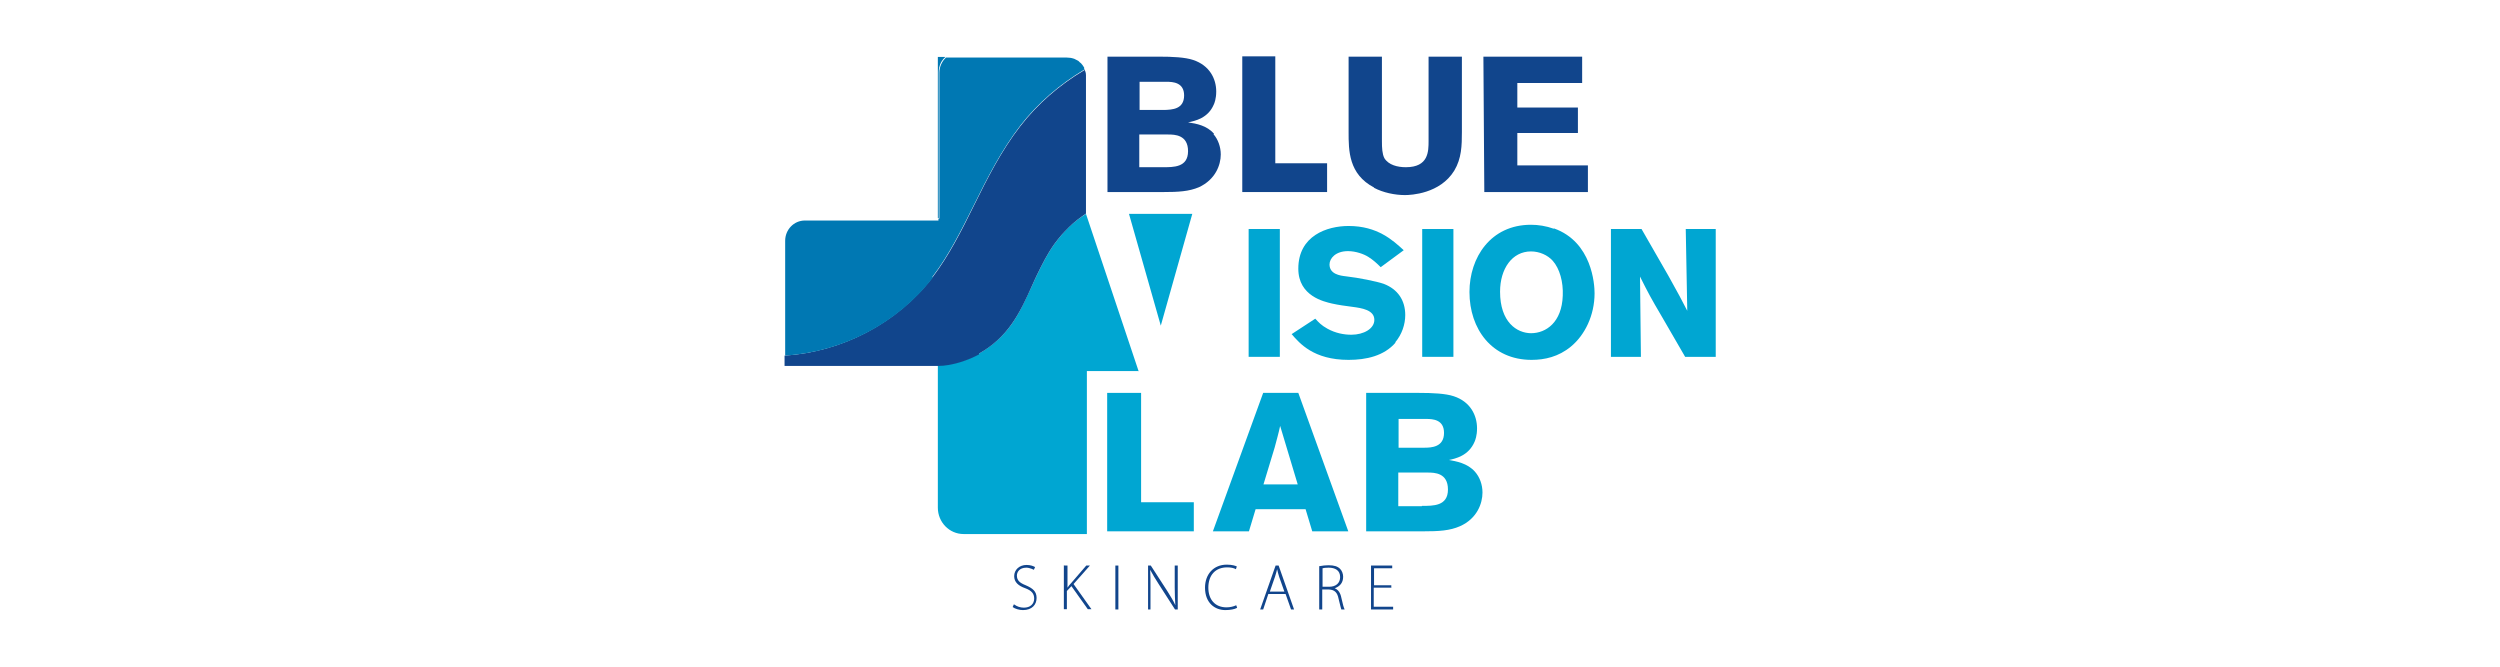
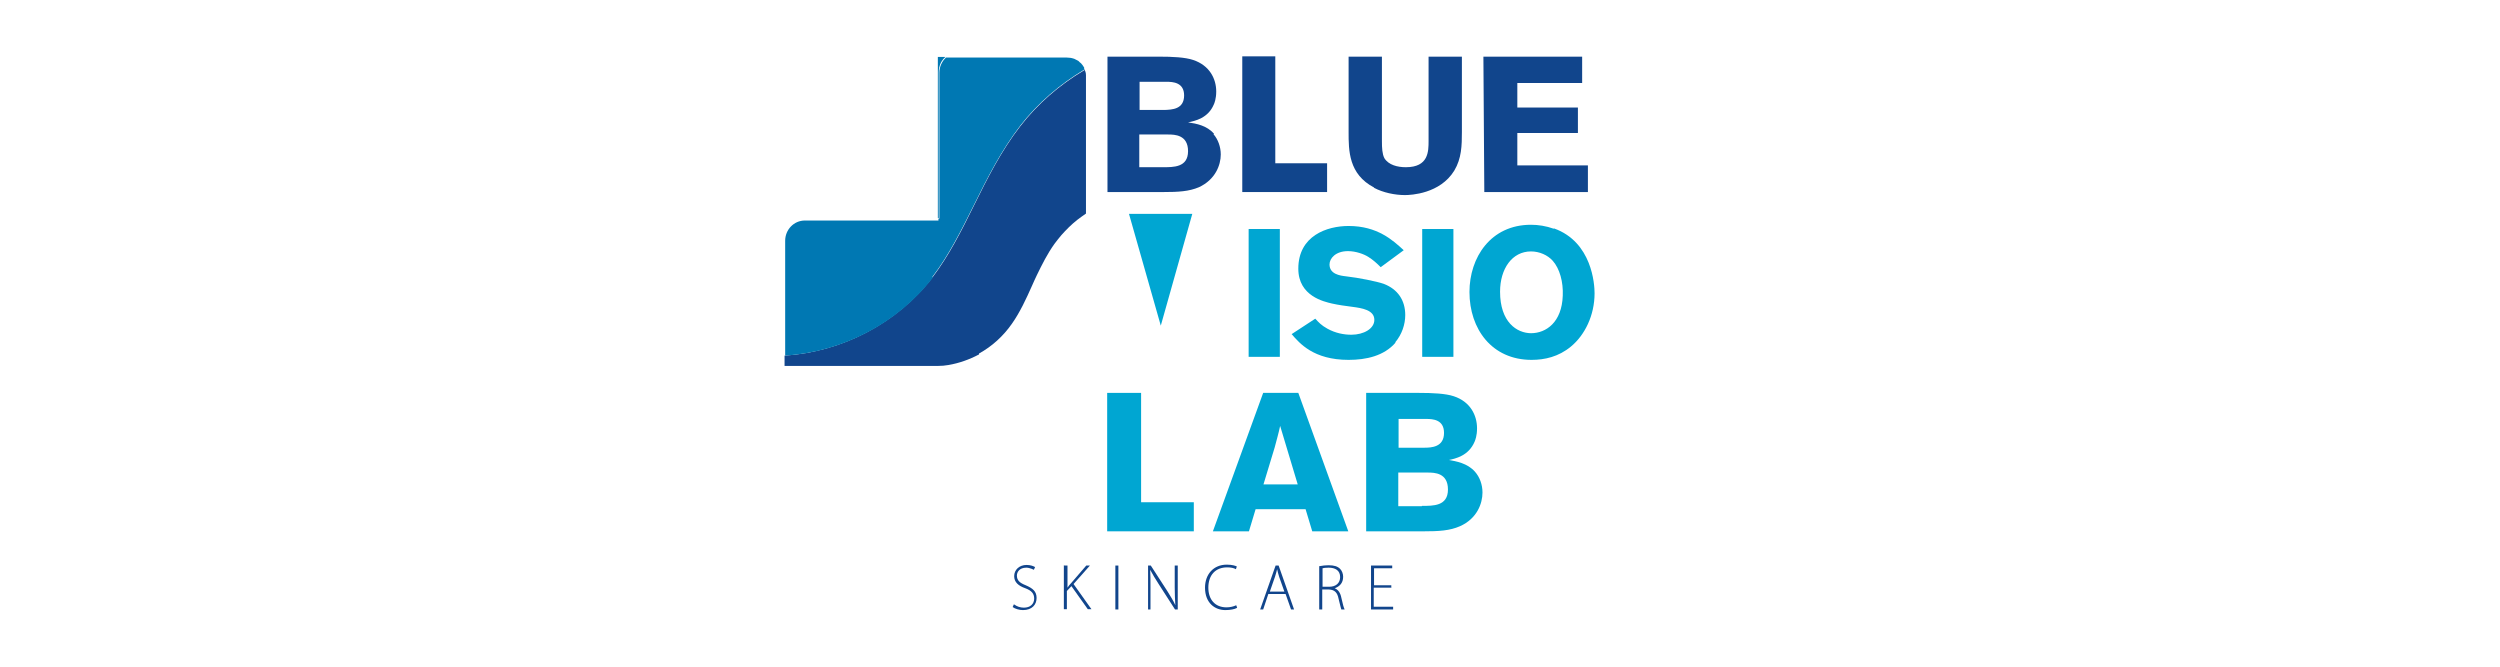
<svg xmlns="http://www.w3.org/2000/svg" id="Layer_1" data-name="Layer 1" viewBox="0 0 82.53 22.01">
  <defs>
    <style>
      .cls-1 {
        fill: none;
      }

      .cls-2 {
        fill: #0078b3;
      }

      .cls-3 {
        fill: #11458c;
      }

      .cls-4 {
        fill: #00a6d2;
      }
    </style>
  </defs>
  <g>
    <path class="cls-1" d="M42.08,14.76c-.09.34-.27.88-.37,1.22h1.13l-.58-1.93c-.06.23-.12.47-.18.71Z" />
    <path class="cls-1" d="M39.08,3.15c0-.43-.37-.45-.58-.45h-.9v.93h.82c.25,0,.65-.02.65-.48Z" />
    <path class="cls-1" d="M38.56,4.44h-.95v1.08h.76c.37,0,.84-.02.84-.53,0-.54-.43-.54-.66-.55Z" />
-     <path class="cls-1" d="M32.32,11.67c-.32.18-.66.3-1.01.35.35-.06.69-.18,1.01-.35Z" />
    <path class="cls-1" d="M35.04,7.76c.16-.18.33-.35.52-.5-.19.15-.36.31-.52.5Z" />
    <path class="cls-1" d="M34.24,9.07c.17-.35.35-.71.58-1.03.07-.1.15-.19.23-.29-.08.09-.15.19-.23.29-.23.32-.41.68-.58,1.03Z" />
    <path class="cls-1" d="M47.13,15.61h-.97v1.11h.78c.37,0,.86-.02.86-.54,0-.55-.44-.56-.67-.56Z" />
    <path class="cls-1" d="M50.54,8.3c-.63,0-1.02.56-1.02,1.33,0,1,.55,1.37,1.03,1.37s1.02-.36,1.05-1.24c.02-.44-.1-.89-.33-1.15-.18-.19-.44-.31-.72-.31Z" />
    <path class="cls-1" d="M47.67,14.29c0-.44-.37-.46-.59-.46h-.92v.95h.84c.25,0,.66-.02.66-.49Z" />
    <polygon class="cls-4" points="37.67 12.97 36.55 12.97 36.55 17.54 39.41 17.54 39.41 16.58 37.67 16.58 37.67 12.97" />
    <path class="cls-4" d="M41.7,12.97l-1.66,4.57h1.19l.22-.73h1.65l.22.73h1.19l-1.65-4.57h-1.16ZM41.71,15.99c.1-.34.27-.88.37-1.22.06-.23.13-.47.18-.71l.58,1.93h-1.13Z" />
    <path class="cls-4" d="M47.81,15.19c.24-.05.67-.14.87-.61.02-.05.08-.19.08-.44,0-.43-.22-.88-.77-1.06-.27-.09-.7-.11-1.16-.11h-1.73v4.57h1.89c.51,0,.87-.02,1.21-.17.56-.25.74-.75.74-1.11,0-.26-.09-.51-.25-.69-.25-.28-.61-.34-.88-.39ZM46.16,13.83h.92c.22,0,.59.02.59.46,0,.47-.41.49-.66.49h-.84v-.95ZM46.94,16.71h-.78v-1.11h.97c.23,0,.67.01.67.56s-.49.54-.86.54Z" />
    <polygon class="cls-3" points="43.81 5.39 42.1 5.39 42.1 1.86 41.01 1.86 41.01 6.34 43.81 6.34 43.81 5.39" />
    <path class="cls-3" d="M45.36,6.2c.3.16.69.24,1.02.24.19,0,1.16-.04,1.63-.81.24-.4.25-.83.25-1.27V1.87h-1.1v2.78c0,.35,0,.87-.75.87-.27,0-.57-.07-.71-.3-.07-.14-.08-.33-.08-.56V1.87h-1.1v2.49c0,.61,0,1.39.84,1.83Z" />
    <polygon class="cls-3" points="52.42 6.34 52.42 5.46 50.09 5.46 50.09 4.39 52.09 4.39 52.09 3.55 50.09 3.55 50.09 2.74 52.23 2.74 52.23 1.87 48.97 1.87 49 6.34 52.42 6.34" />
    <path class="cls-3" d="M40.08,4.42c-.24-.28-.59-.34-.86-.38.24-.05.66-.14.85-.59.02-.04.08-.19.08-.43,0-.42-.22-.86-.76-1.04-.27-.09-.68-.11-1.14-.11h-1.69v4.47h1.84c.5,0,.85-.02,1.18-.16.54-.25.72-.73.72-1.08,0-.25-.09-.5-.24-.67ZM37.61,2.7h.9c.21,0,.58.02.58.45,0,.46-.4.47-.65.48h-.82v-.93ZM38.37,5.52h-.76v-1.08h.95c.22,0,.66.01.66.55s-.48.53-.84.53Z" />
    <path class="cls-4" d="M35.84,2.48c0-.08-.03-.16-.07-.23.04.07.06.15.07.23Z" />
    <path class="cls-4" d="M46.06,11.3c.22-.26.33-.59.33-.9,0-.48-.24-.85-.71-1.03-.23-.08-.82-.2-1.26-.25-.18-.02-.53-.07-.53-.39,0-.2.2-.44.61-.44.26,0,.53.1.67.19.16.1.28.21.41.34l.76-.56c-.36-.33-.87-.8-1.82-.8-.71,0-1.66.32-1.66,1.41,0,.91.86,1.09,1.11,1.15.22.05.45.08.68.11.3.04.72.1.72.43,0,.29-.35.49-.76.49-.24,0-.52-.05-.79-.2-.2-.11-.29-.21-.4-.33l-.78.51c.26.3.72.85,1.88.85.58,0,1.17-.13,1.55-.57Z" />
    <rect class="cls-4" x="46.95" y="7.56" width="1.03" height="4.22" />
    <path class="cls-4" d="M51.29,7.55c-.25-.09-.51-.13-.75-.13-1.33,0-2.03,1.08-2.03,2.22,0,1.22.74,2.24,2.05,2.24.43,0,.89-.1,1.3-.44.46-.38.78-1.03.78-1.76,0-.29-.08-1.69-1.34-2.14ZM50.55,11c-.48,0-1.03-.37-1.03-1.37,0-.76.4-1.33,1.02-1.33.28,0,.55.12.72.31.23.26.35.7.33,1.15-.03.88-.55,1.24-1.05,1.24Z" />
-     <path class="cls-4" d="M55.65,7.56l.05,2.7c-.19-.37-.29-.56-.62-1.15l-.89-1.55h-1.01v4.22h.99l-.03-2.65c.28.56.35.69.72,1.32l.77,1.33h1.01v-4.22h-.99Z" />
    <rect class="cls-4" x="41.22" y="7.56" width="1.03" height="4.22" />
    <polygon class="cls-4" points="35.85 7.06 35.85 7.06 35.85 7.05 35.85 7.06 35.85 7.06" />
-     <path class="cls-4" d="M37.59,12.26l-1.74-5.2h0c-.1.06-.19.13-.29.2-.19.15-.36.31-.52.5-.08.09-.15.19-.23.29-.23.32-.41.68-.58,1.03-.06.12-.11.24-.16.35-.21.45-.4.88-.66,1.25-.29.42-.67.75-1.09.99-.32.18-.66.3-1.01.35-.12.02-.23.03-.35.03h0s0,0,0,0v4.71c0,.48.38.87.85.87h4.07v-5.38h1.77s-.05,0-.05,0Z" />
    <polygon class="cls-4" points="39.36 7.06 37.27 7.06 38.32 10.75 39.36 7.06" />
    <path class="cls-2" d="M30.99,2.38c0-.2.08-.38.22-.5h-.25v5.32h.03V2.38Z" />
    <path class="cls-3" d="M32.32,11.67c.42-.23.8-.57,1.09-.99.26-.37.46-.8.66-1.25.05-.12.11-.24.16-.35.17-.35.35-.71.58-1.03.07-.1.15-.19.23-.29.16-.18.33-.35.52-.5.09-.07.19-.14.29-.21V2.55s0-.05,0-.07c-.15.09-.29.18-.43.28.14-.1.29-.19.43-.28,0,0,0,0,0,0,0-.08-.03-.15-.06-.21,0,.02,0,.03,0,.05h0s0,.05,0,.08c0-.03,0-.05,0-.08-.81.48-1.53,1.1-2.11,1.85-.63.81-1.09,1.73-1.53,2.62-.42.85-.83,1.66-1.37,2.37-1.17,1.52-3,2.46-4.88,2.58v.34h5.03s.02,0,.03,0h0c.12,0,.24-.01.35-.03.35-.06.69-.18,1.01-.35ZM25.92,12s0,0,0,0c0,0,0,0,0,0Z" />
    <path class="cls-2" d="M30.78,9.14c.54-.71.94-1.51,1.37-2.37.44-.89.9-1.8,1.53-2.62.58-.75,1.31-1.37,2.11-1.85h0s0-.03,0-.05c0,0,0-.01,0-.02,0,0,0,0,0,0-.02-.03-.04-.06-.06-.09,0,0,0,0-.01-.01-.02-.03-.04-.05-.07-.07,0,0-.02-.01-.02-.02-.02-.02-.04-.04-.07-.05-.01,0-.03-.02-.04-.02-.02-.01-.04-.02-.06-.03-.02,0-.05-.02-.07-.02-.02,0-.03-.01-.05-.01-.04,0-.08-.01-.13-.01h-3.98c-.13.12-.22.3-.22.5v4.82h-.03v.06h-4.41c-.36,0-.65.3-.65.67v3.79c1.88-.12,3.72-1.06,4.88-2.58Z" />
  </g>
  <g>
    <path class="cls-3" d="M25.93,11.97s0,0,0,0c0,0,0,0,0,0Z" />
    <g>
      <path class="cls-3" d="M33.49,19.96c.08.06.19.1.31.1.21,0,.34-.12.34-.3,0-.16-.08-.26-.29-.34-.23-.08-.37-.2-.37-.4,0-.21.17-.37.41-.37.13,0,.23.04.28.07l-.04.09s-.13-.07-.25-.07c-.23,0-.31.15-.31.26,0,.16.09.24.29.32.23.1.36.2.36.42s-.15.4-.45.4c-.12,0-.26-.04-.34-.1l.04-.09Z" />
      <path class="cls-3" d="M35.14,18.67h.1v.73h0c.04-.06.08-.11.12-.15l.5-.58h.12l-.54.61.59.83h-.12l-.54-.76-.15.16v.6h-.1v-1.45Z" />
      <path class="cls-3" d="M36.92,18.67v1.45h-.1v-1.45h.1Z" />
      <path class="cls-3" d="M37.9,20.12v-1.45h.09l.55.85c.11.18.2.32.26.46h0c-.01-.2-.02-.36-.02-.59v-.72h.1v1.45h-.09l-.54-.84c-.11-.17-.2-.32-.28-.47h0c.01.18.01.34.01.58v.73h-.1Z" />
      <path class="cls-3" d="M40.83,20.07c-.07.04-.21.07-.38.07-.34,0-.67-.23-.67-.74,0-.43.27-.76.72-.76.18,0,.29.04.33.06l-.03.09c-.07-.04-.17-.06-.29-.06-.38,0-.62.25-.62.67,0,.39.22.65.6.65.12,0,.24-.03.32-.07l.03.08Z" />
      <path class="cls-3" d="M41.87,19.61l-.17.51h-.1l.51-1.45h.1l.51,1.45h-.1l-.18-.51h-.56ZM42.4,19.53l-.17-.48c-.03-.1-.05-.17-.07-.26h0c-.02.08-.04.16-.07.25l-.17.49h.5Z" />
      <path class="cls-3" d="M43.56,18.69c.09-.02.21-.03.3-.03.19,0,.3.04.38.12.06.06.1.16.1.26,0,.2-.11.32-.28.38h0c.11.04.19.15.22.31.05.23.08.33.11.39h-.11s-.05-.17-.09-.35c-.04-.21-.13-.3-.32-.31h-.22v.66h-.1v-1.43ZM43.66,19.37h.22c.22,0,.36-.12.36-.32,0-.22-.16-.31-.38-.31-.1,0-.17.01-.2.02v.61Z" />
      <path class="cls-3" d="M45.92,19.4h-.57v.63h.64v.09h-.73v-1.45h.7v.09h-.6v.56h.57v.09Z" />
    </g>
  </g>
</svg>